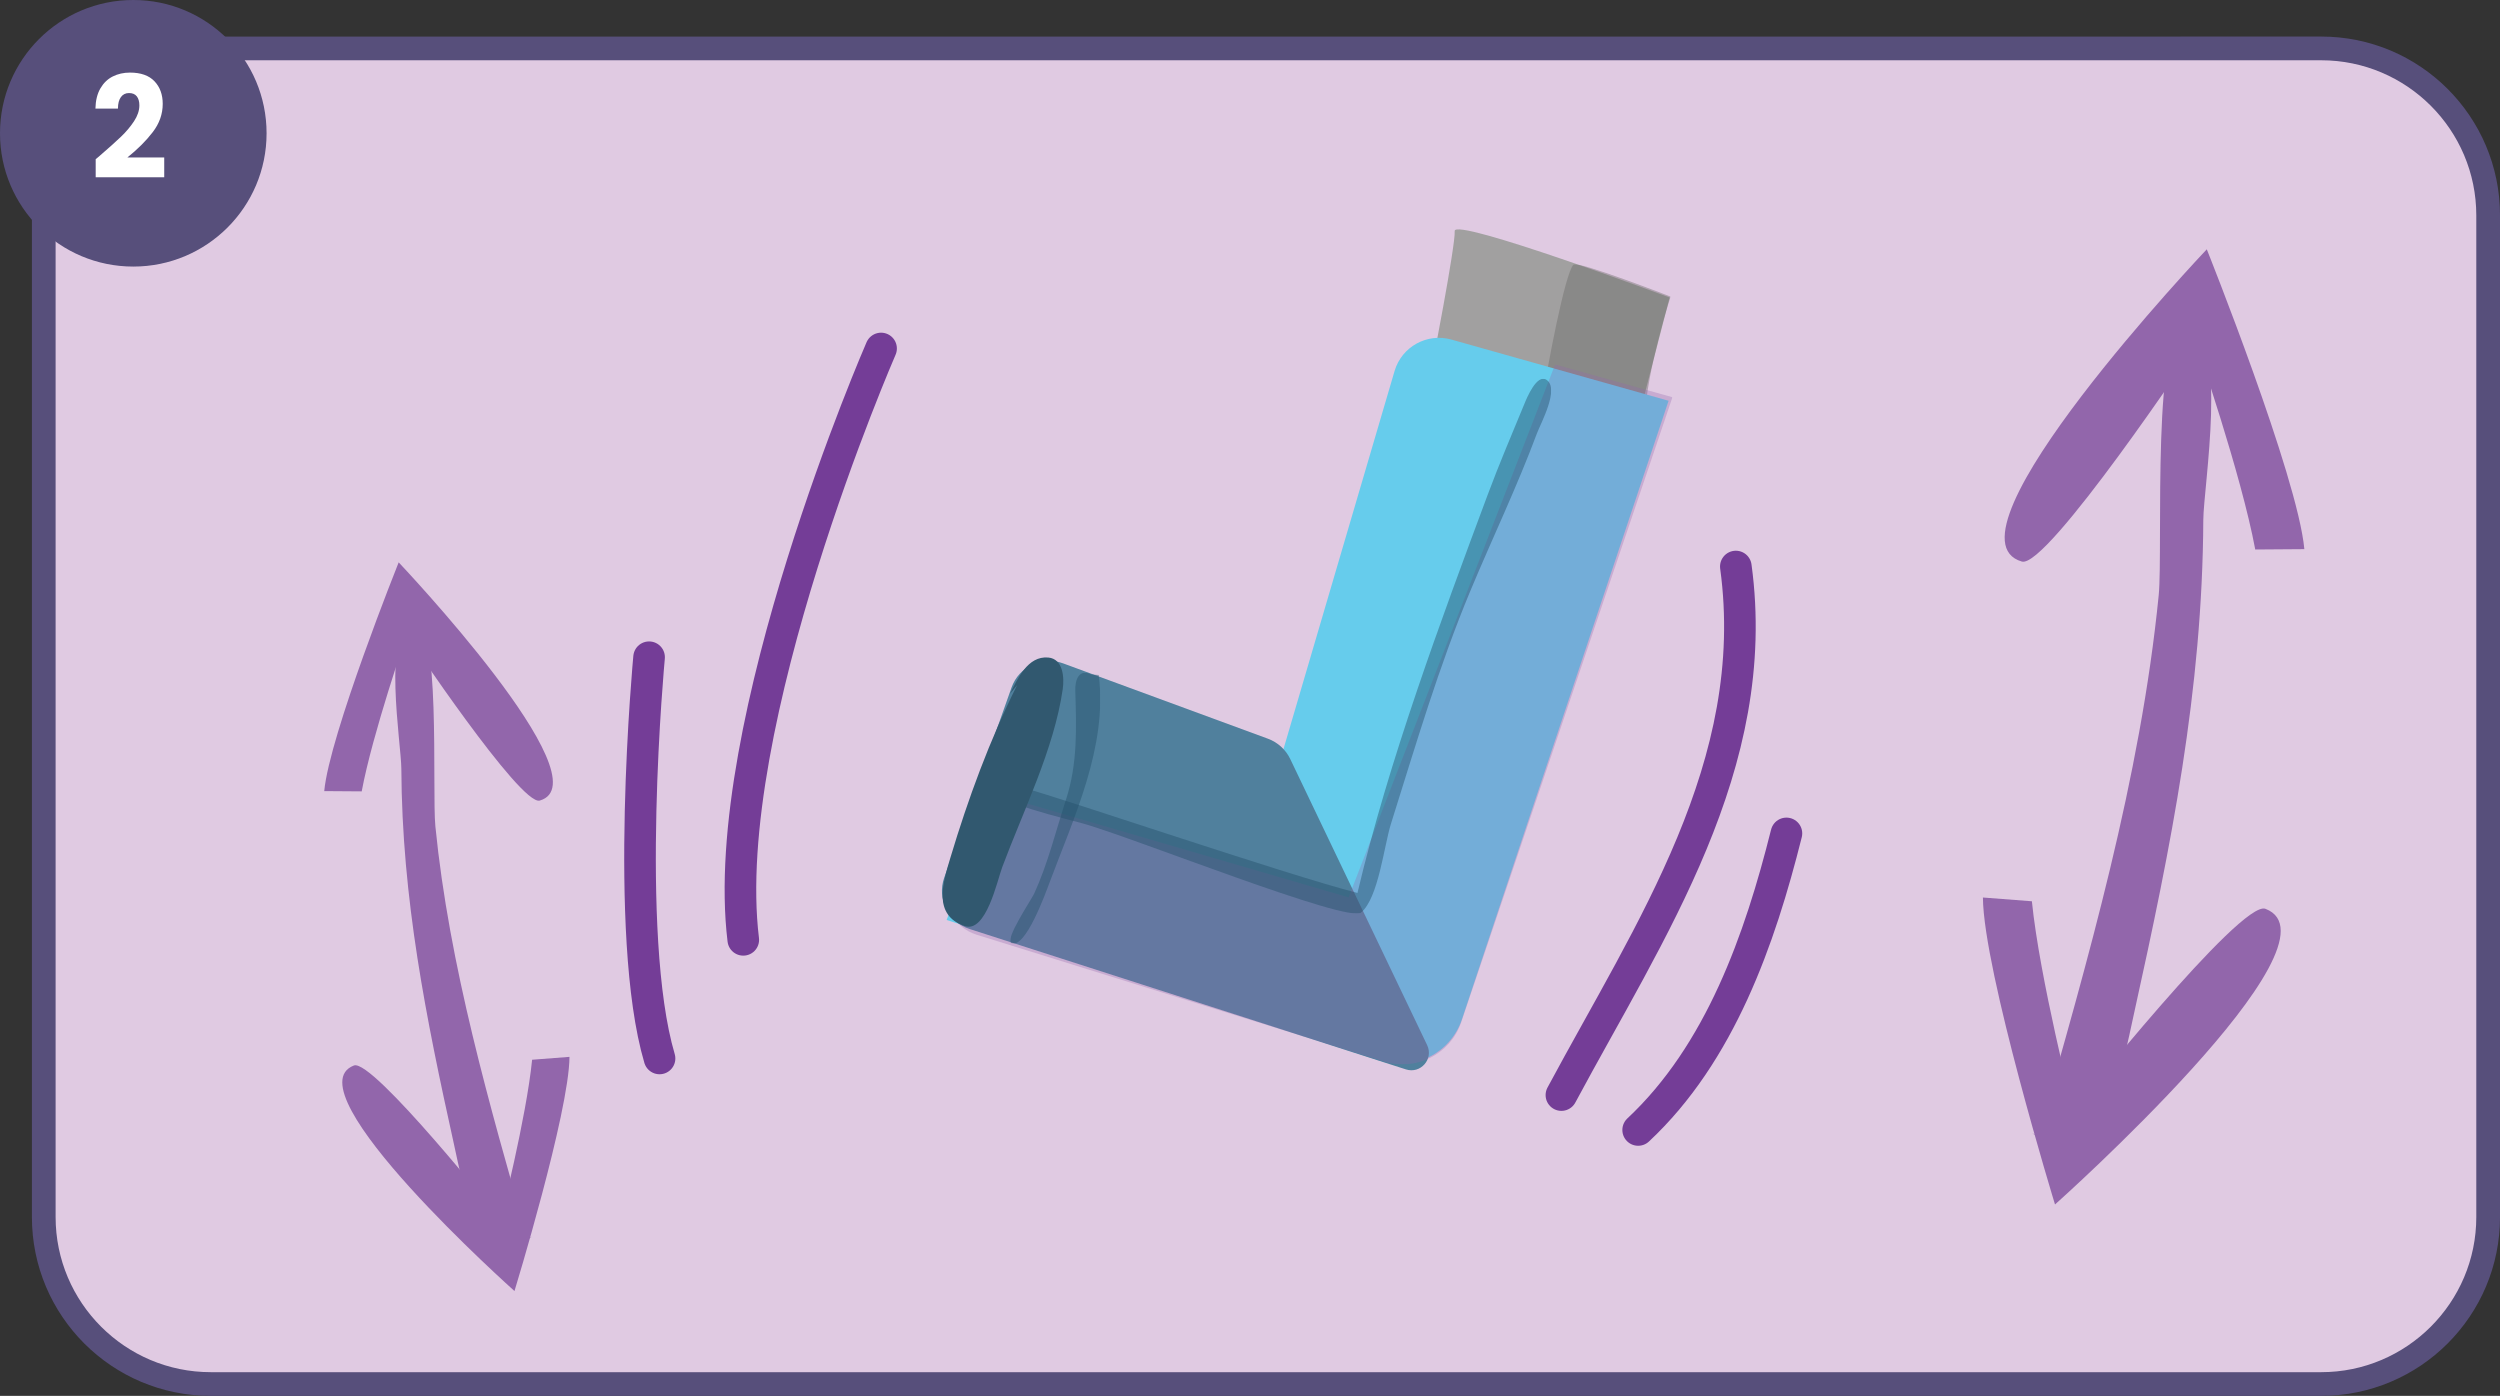
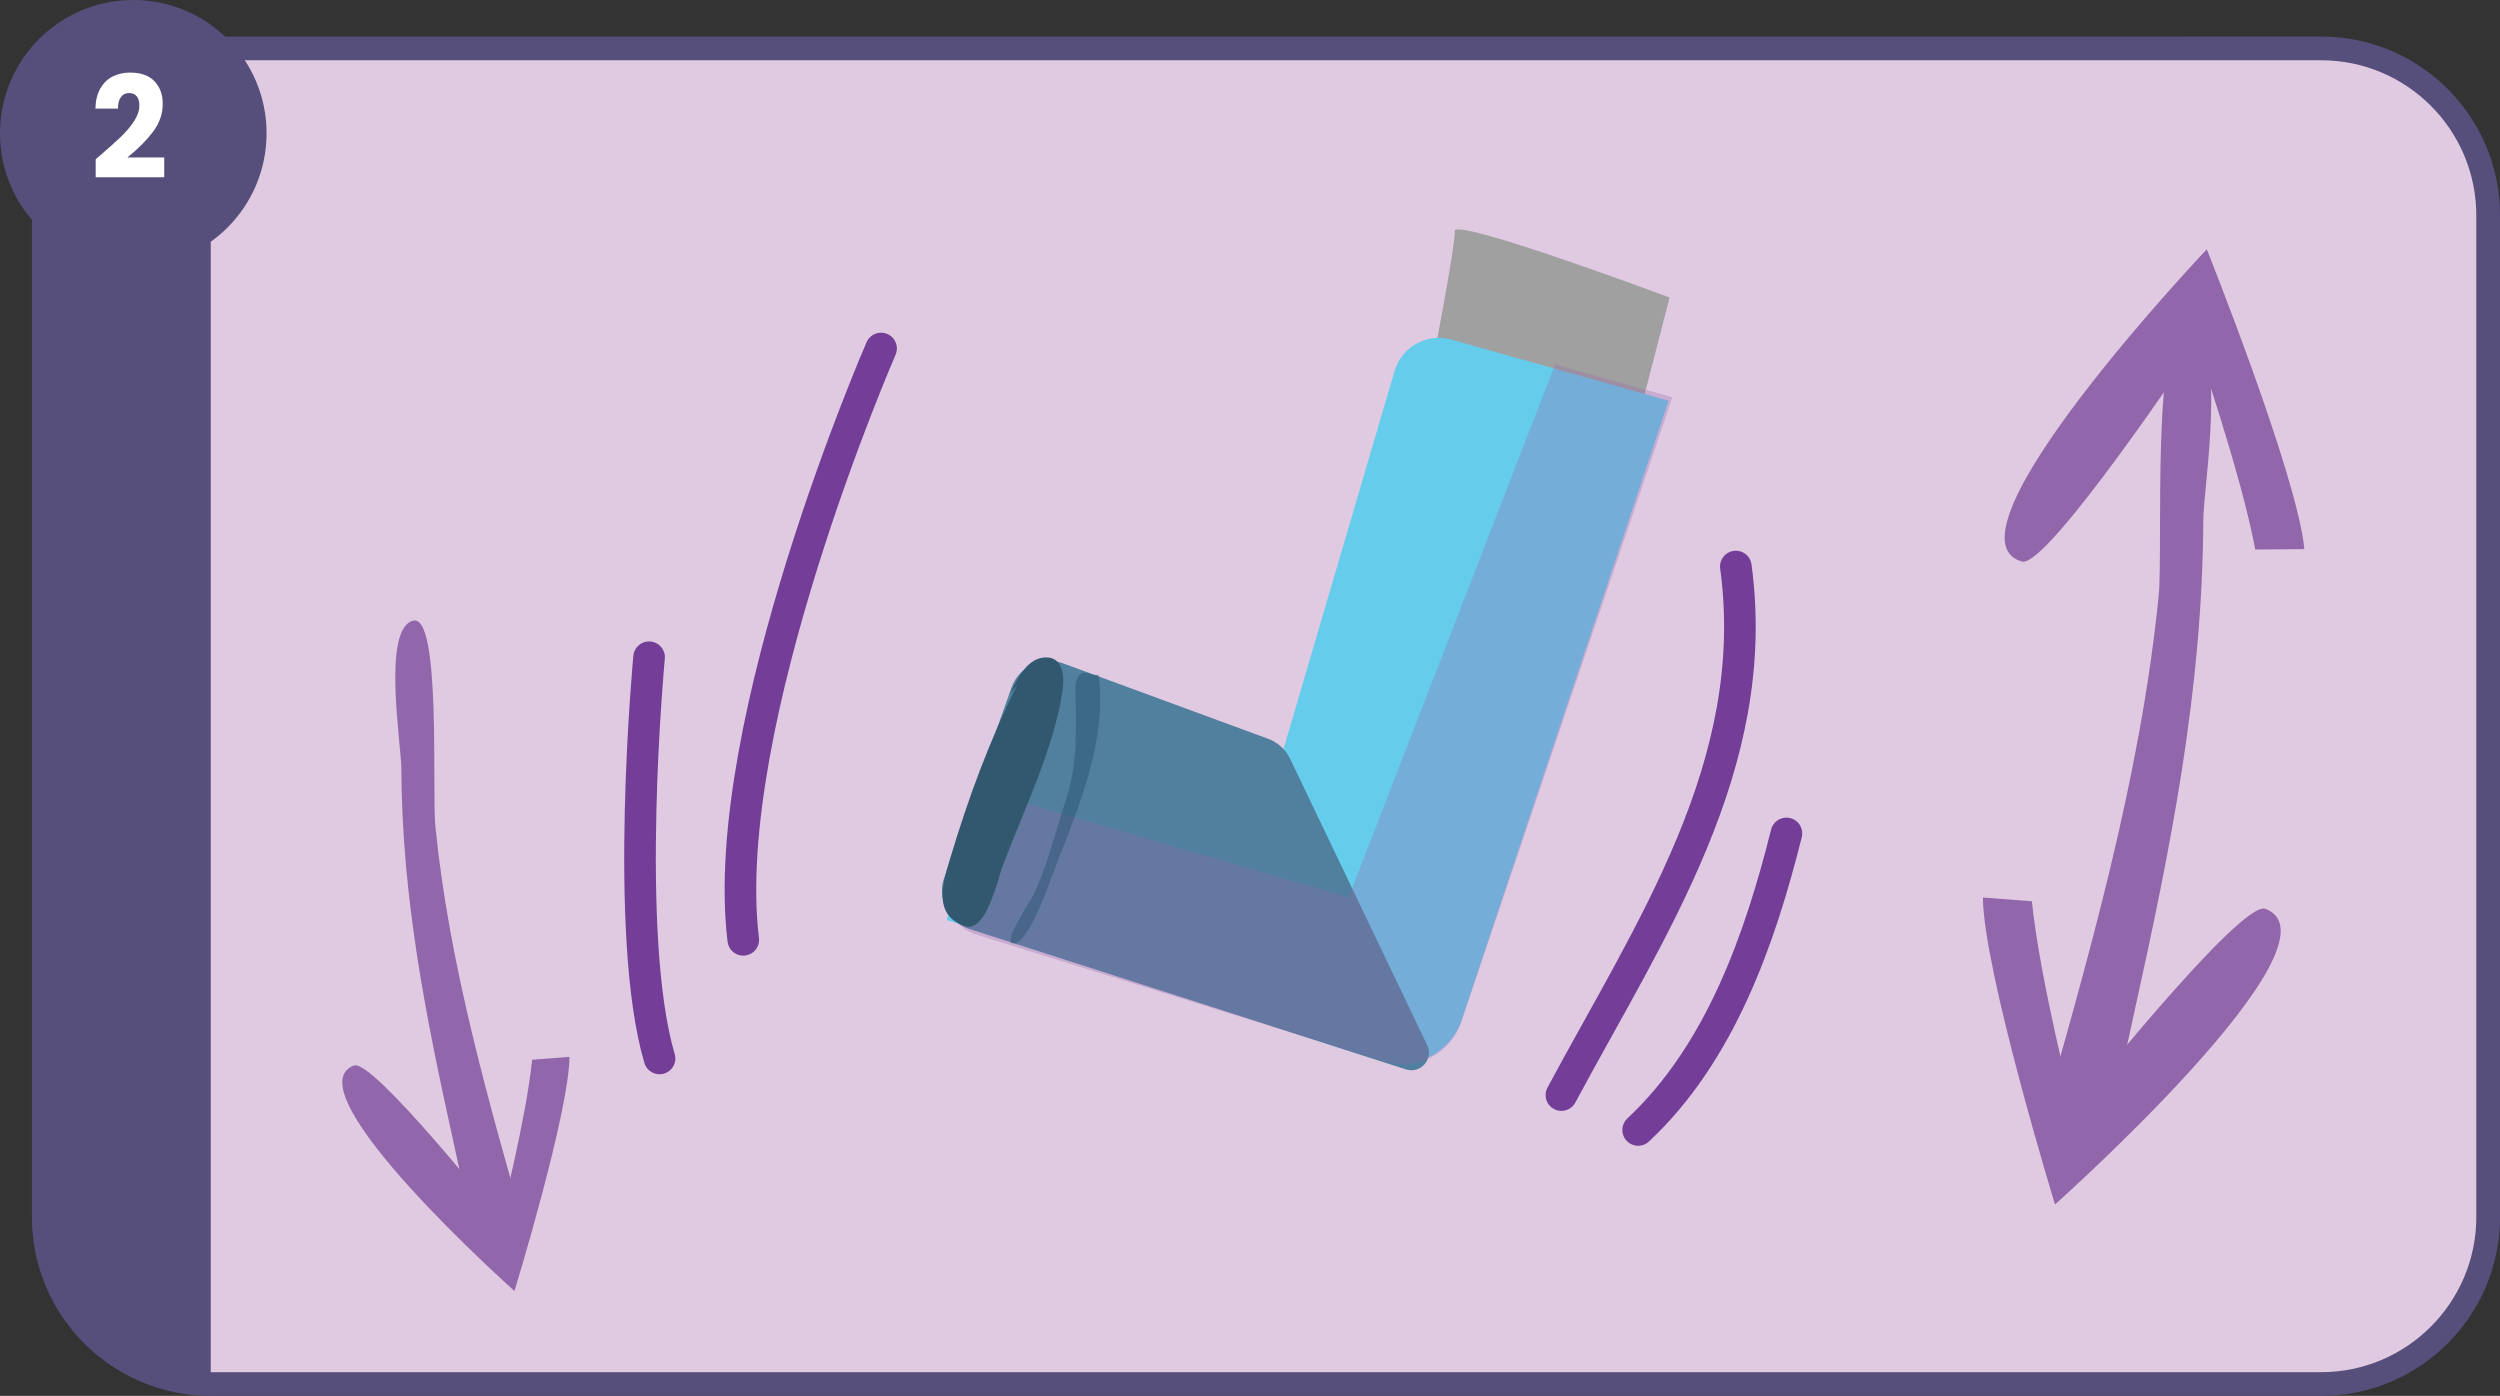
<svg xmlns="http://www.w3.org/2000/svg" id="Layer_2" data-name="Layer 2" viewBox="0 0 158.193 88.326">
  <rect x="0" y="0" width="158.193" height="88.326" fill="#333333" stroke="none" />
  <defs>
    <style>
      .cls-1 {
        fill: #574f7b;
      }

      .cls-2 {
        fill: #50809d;
      }

      .cls-3 {
        clip-path: url(#clippath-11);
      }

      .cls-4 {
        fill: #fff;
      }

      .cls-5 {
        fill: #e0cae2;
      }

      .cls-6 {
        fill: #66ccec;
      }

      .cls-7 {
        fill: #686664;
      }

      .cls-8 {
        fill: #31586f;
      }

      .cls-9 {
        clip-path: url(#clippath-2);
      }

      .cls-10 {
        clip-path: url(#clippath-6);
      }

      .cls-11 {
        clip-path: url(#clippath-7);
      }

      .cls-12 {
        clip-path: url(#clippath-1);
      }

      .cls-13 {
        clip-path: url(#clippath-4);
      }

      .cls-14 {
        fill: #23506a;
      }

      .cls-15 {
        opacity: .45;
      }

      .cls-15, .cls-16, .cls-17 {
        isolation: isolate;
      }

      .cls-16 {
        opacity: .31;
      }

      .cls-18 {
        stroke: #743d97;
        stroke-linecap: round;
        stroke-linejoin: round;
        stroke-width: 2px;
      }

      .cls-18, .cls-19 {
        fill: none;
      }

      .cls-20 {
        clip-path: url(#clippath-9);
      }

      .cls-21 {
        clip-path: url(#clippath);
      }

      .cls-22 {
        clip-path: url(#clippath-3);
      }

      .cls-23 {
        clip-path: url(#clippath-8);
      }

      .cls-17 {
        opacity: .41;
      }

      .cls-24 {
        fill: #a1a0a0;
      }

      .cls-25 {
        fill: #9266ab;
      }

      .cls-26 {
        clip-path: url(#clippath-5);
      }

      .cls-27 {
        clip-path: url(#clippath-10);
      }
    </style>
    <clipPath id="clippath">
      <rect class="cls-19" x="97.582" y="16.724" width="8.129" height="10.626" />
    </clipPath>
    <clipPath id="clippath-1">
-       <rect class="cls-19" x="97.149" y="15.983" width="8.937" height="12.128" />
-     </clipPath>
+       </clipPath>
    <clipPath id="clippath-2">
      <rect class="cls-19" x="97.149" y="16.622" width="8.937" height="10.852" />
    </clipPath>
    <clipPath id="clippath-3">
      <rect class="cls-19" x="59.838" y="23.065" width="45.989" height="44.286" />
    </clipPath>
    <clipPath id="clippath-4">
      <rect class="cls-19" x="58.849" y="23.005" width="47.236" height="45.321" />
    </clipPath>
    <clipPath id="clippath-5">
      <rect class="cls-19" x="59.488" y="23.005" width="46.598" height="44.683" />
    </clipPath>
    <clipPath id="clippath-6">
      <rect class="cls-19" x="62.472" y="23.968" width="35.681" height="33.835" />
    </clipPath>
    <clipPath id="clippath-7">
      <rect class="cls-19" x="62.041" y="23.005" width="37.023" height="35.747" />
    </clipPath>
    <clipPath id="clippath-8">
      <rect class="cls-19" x="62.041" y="23.643" width="36.385" height="34.47" />
    </clipPath>
    <clipPath id="clippath-9">
      <rect class="cls-19" x="63.929" y="42.572" width="5.691" height="17.133" />
    </clipPath>
    <clipPath id="clippath-10">
      <rect class="cls-19" x="63.318" y="42.155" width="7.022" height="18.512" />
    </clipPath>
    <clipPath id="clippath-11">
      <rect class="cls-19" x="63.318" y="42.155" width="6.383" height="17.873" />
    </clipPath>
  </defs>
  <g id="Layer_1-2" data-name="Layer 1">
    <g>
      <path class="cls-5" d="m13.335,3.064h133.543c5.831,0,10.565,4.734,10.565,10.565v63.38c0,5.831-4.734,10.566-10.566,10.566H13.335c-5.831,0-10.565-4.734-10.565-10.565V13.63C2.769,7.798,7.503,3.064,13.335,3.064Z" />
-       <path class="cls-1" d="m146.877,3.814c5.412,0,9.816,4.403,9.816,9.816v63.381c0,5.412-4.403,9.816-9.816,9.816H13.335c-5.412,0-9.816-4.403-9.816-9.816V13.629C3.519,8.217,7.922,3.814,13.335,3.814h133.543m0-1.5H13.335C7.085,2.314,2.019,7.38,2.019,13.629v63.381c0,6.25,5.066,11.316,11.316,11.316h133.543c6.249,0,11.316-5.066,11.316-11.316V13.629c0-6.25-5.066-11.316-11.316-11.316h0Z" />
+       <path class="cls-1" d="m146.877,3.814c5.412,0,9.816,4.403,9.816,9.816v63.381c0,5.412-4.403,9.816-9.816,9.816H13.335V13.629C3.519,8.217,7.922,3.814,13.335,3.814h133.543m0-1.5H13.335C7.085,2.314,2.019,7.38,2.019,13.629v63.381c0,6.25,5.066,11.316,11.316,11.316h133.543c6.249,0,11.316-5.066,11.316-11.316V13.629c0-6.25-5.066-11.316-11.316-11.316h0Z" />
    </g>
    <g>
      <circle class="cls-1" cx="8.434" cy="8.434" r="8.434" />
      <path class="cls-4" d="m6.323,9.847c.564-.486,1.009-.885,1.334-1.197.326-.312.601-.639.825-.98s.337-.675.337-.999c0-.246-.055-.438-.164-.576s-.273-.207-.492-.207c-.219,0-.391.086-.514.257-.124.171-.186.412-.186.725h-1.425c.011-.511.117-.937.315-1.278s.46-.594.786-.756c.325-.162.687-.243,1.084-.243.686,0,1.203.183,1.551.549.348.366.522.843.522,1.431,0,.643-.21,1.238-.631,1.787s-.956,1.084-1.607,1.606h2.333v1.251h-4.337v-1.144c.196-.161.285-.236.268-.225Z" />
    </g>
    <path class="cls-24" d="m90.557,23.474s1.554-7.961,1.492-8.854c-.062-.893,13.601,4.204,13.601,4.204l-2.142,8.292-12.951-3.641Z" />
    <g class="cls-21">
      <g class="cls-17">
        <g class="cls-12">
          <g class="cls-9">
-             <path class="cls-7" d="m97.582,25.355c.325-2.1,1.432-8.016,1.981-8.61.246-.266,6.148,2.024,6.148,2.024,0,0-.317,1.004-.458,1.523-.447,1.645-.856,3.293-1.077,4.984-.06.462-.143,1.598-.585,1.857-1.37.805-4.286-.872-5.714-1.176" />
-           </g>
+             </g>
        </g>
      </g>
    </g>
    <path class="cls-6" d="m81.104,47.776l7.141-24.3c.452-1.536,2.056-2.424,3.597-1.989l13.742,3.872-13.08,39.147c-.717,2.145-3.028,3.311-5.179,2.612l-27.424-8.905,5.787-15.631,15.414,5.194Z" />
    <path class="cls-2" d="m64.007,43.504c.47-1.328,1.935-2.016,3.258-1.53l12.968,4.77c.619.228,1.124.688,1.409,1.283l8.664,18.106c.42.878-.414,1.834-1.341,1.536l-27.607-8.882c-1.357-.437-2.086-1.909-1.61-3.252l4.259-12.031Z" />
    <g class="cls-22">
      <g class="cls-16">
        <g class="cls-13">
          <g class="cls-26">
            <path class="cls-25" d="m105.827,25.134l-7.424-2.069-13.067,33.719-23.456-6.846-1.897,5.665c-.496,1.481.322,3.08,1.813,3.544l25.784,8.025c2.034.633,4.201-.472,4.883-2.489l13.365-39.549Z" />
          </g>
        </g>
      </g>
    </g>
    <g class="cls-10">
      <g class="cls-15">
        <g class="cls-11">
          <g class="cls-23">
-             <path class="cls-14" d="m85.895,56.507c1.983-8.372,5.251-17.175,8.258-25.243.721-1.936,1.534-3.829,2.318-5.737.147-.358.779-1.885,1.383-1.495.853.552-.362,2.749-.607,3.407-1.254,3.365-2.809,6.604-4.193,9.917-2.016,4.825-3.471,9.799-5.04,14.777-.435,1.382-.79,4.697-1.889,5.611-.83.691-14.347-4.715-17.572-5.629-.973-.276-5.639-1.355-6.038-2.252-.395-.888,2.136-.031,2.432.045,2.005.516,16.437,5.436,20.898,6.581" />
-           </g>
+             </g>
        </g>
      </g>
    </g>
    <g class="cls-20">
      <g class="cls-15">
        <g class="cls-27">
          <g class="cls-3">
            <path class="cls-14" d="m69.524,42.71c.58,4.521-1.59,9.053-3.129,13.181-.223.597-1.507,4.164-2.385,3.786-.468-.203,1.235-2.711,1.427-3.127.865-1.874,1.383-4.005,2.021-5.968.738-2.271.654-4.541.583-6.879-.021-.698.239-1.411,1.02-1.022" />
          </g>
        </g>
      </g>
    </g>
    <path class="cls-8" d="m63.902,43.92c.475-.953,1.125-2.428,2.426-2.314.951.084,1.024,1.277.918,2.007-.547,3.79-2.498,7.691-3.828,11.259-.317.852-1.022,4.182-2.37,3.728-2.063-.694-1.374-2.777-.905-4.342,1.115-3.717,2.481-7.435,4.219-10.91" />
    <path class="cls-18" d="m109.839,35.848c1.71,12.555-5.442,23.007-11.038,33.445" />
    <path class="cls-18" d="m113.04,52.736c-1.676,6.701-4.199,13.92-9.382,18.765" />
    <path class="cls-18" d="m55.752,22.051s-10.376,23.812-8.72,37.419" />
    <path class="cls-18" d="m41.072,41.588s-1.656,17.55.662,25.388" />
    <path class="cls-25" d="m128.93,71.929c3.169-11.095,6.527-22.742,7.668-34.277.284-2.871-.489-17.666,1.855-17.038,2.583.691.976,10.191.966,12.285-.051,10.765-2.046,20.656-4.355,31.099-.839,3.795-1.895,10.33-6.492,7.693" />
    <path class="cls-25" d="m128.572,57.03c.484,4.842,2.622,13.23,2.622,13.23,0,0,10.608-13.349,12.157-12.753,5.358,2.06-13.316,18.709-13.316,18.709,0,0-4.529-14.803-4.562-19.424" />
    <path class="cls-25" d="m142.706,34.771c-.888-4.784-3.722-12.964-3.722-12.964,0,0-9.452,14.191-11.046,13.727-5.512-1.603,11.701-19.759,11.701-19.759,0,0,5.753,14.371,6.174,18.973" />
    <path class="cls-25" d="m33.398,78.423c-2.418-8.465-4.979-17.35-5.85-26.148-.217-2.191.373-13.477-1.415-12.999-1.97.527-.745,7.773-.737,9.371.039,8.214,1.561,15.759,3.322,23.725.64,2.896,1.446,7.881,4.953,5.869" />
    <path class="cls-25" d="m33.671,67.057c-.369,3.694-2,10.093-2,10.093,0,0-8.093-10.183-9.275-9.729-4.088,1.571,10.159,14.272,10.159,14.272,0,0,3.455-11.293,3.481-14.818" />
-     <path class="cls-25" d="m22.888,50.076c.678-3.65,2.839-9.89,2.839-9.89,0,0,7.211,10.827,8.427,10.472,4.205-1.224-8.927-15.073-8.927-15.073,0,0-4.389,10.963-4.71,14.474" />
  </g>
</svg>